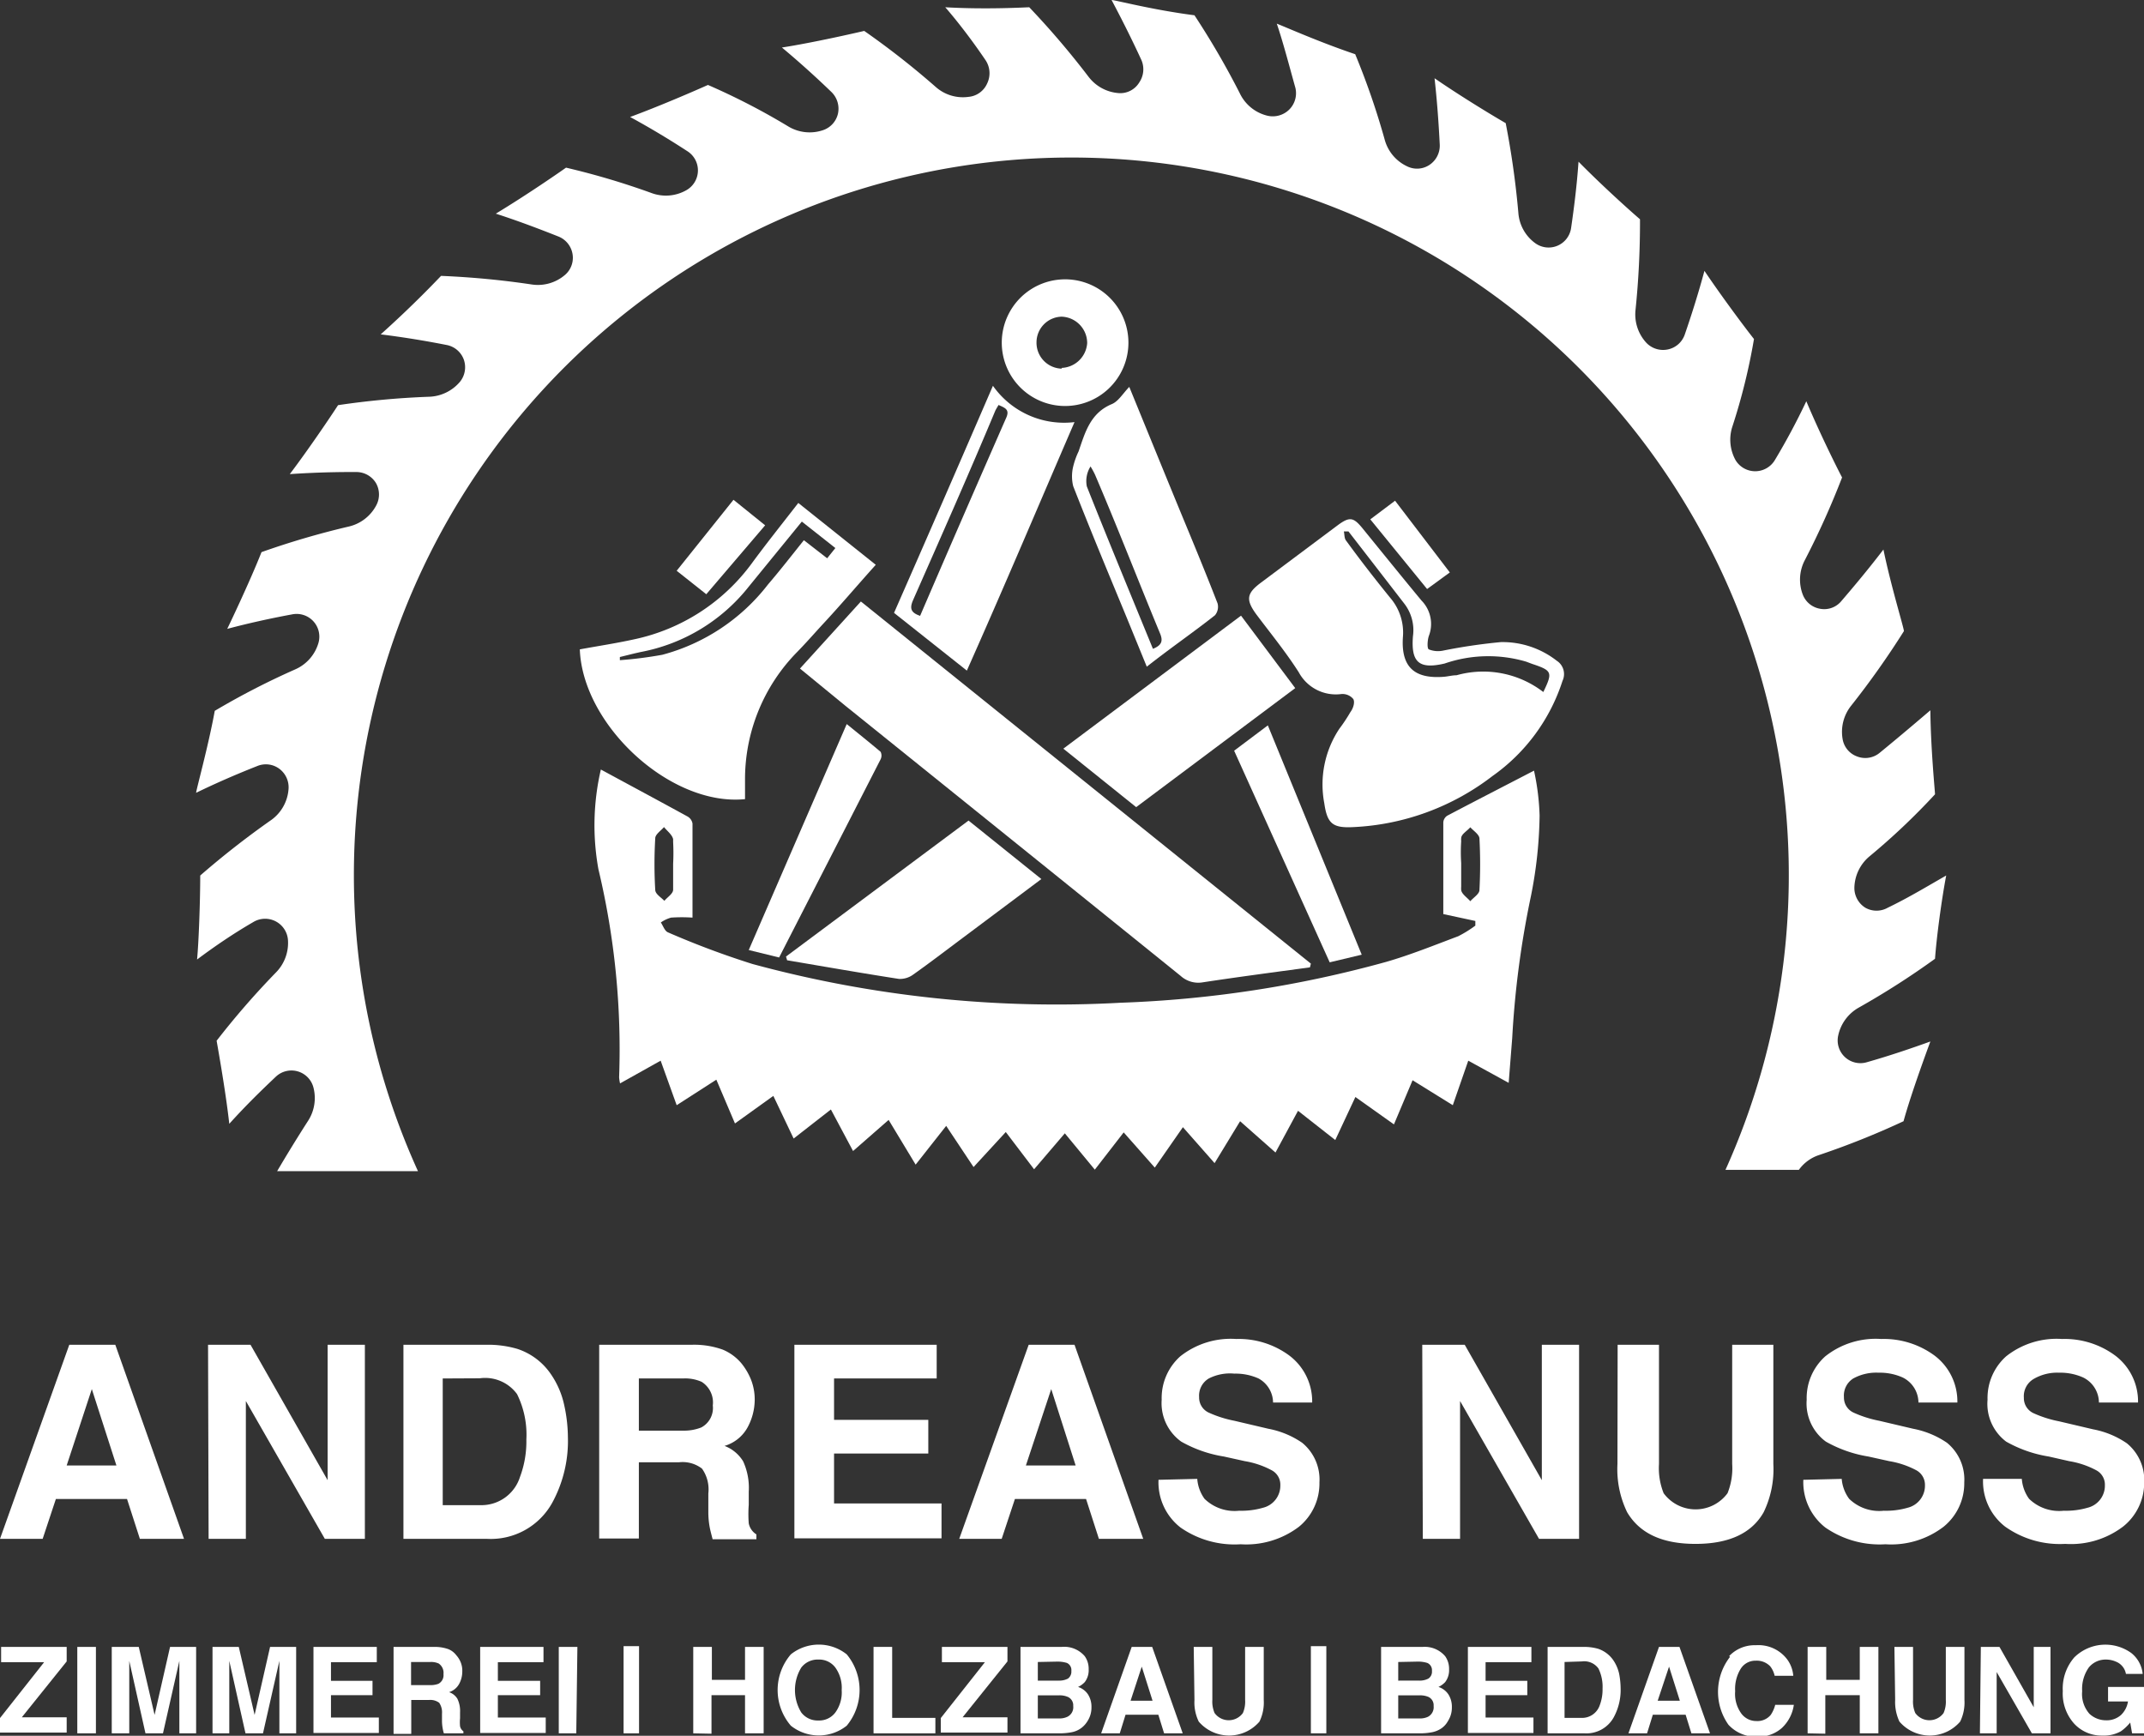
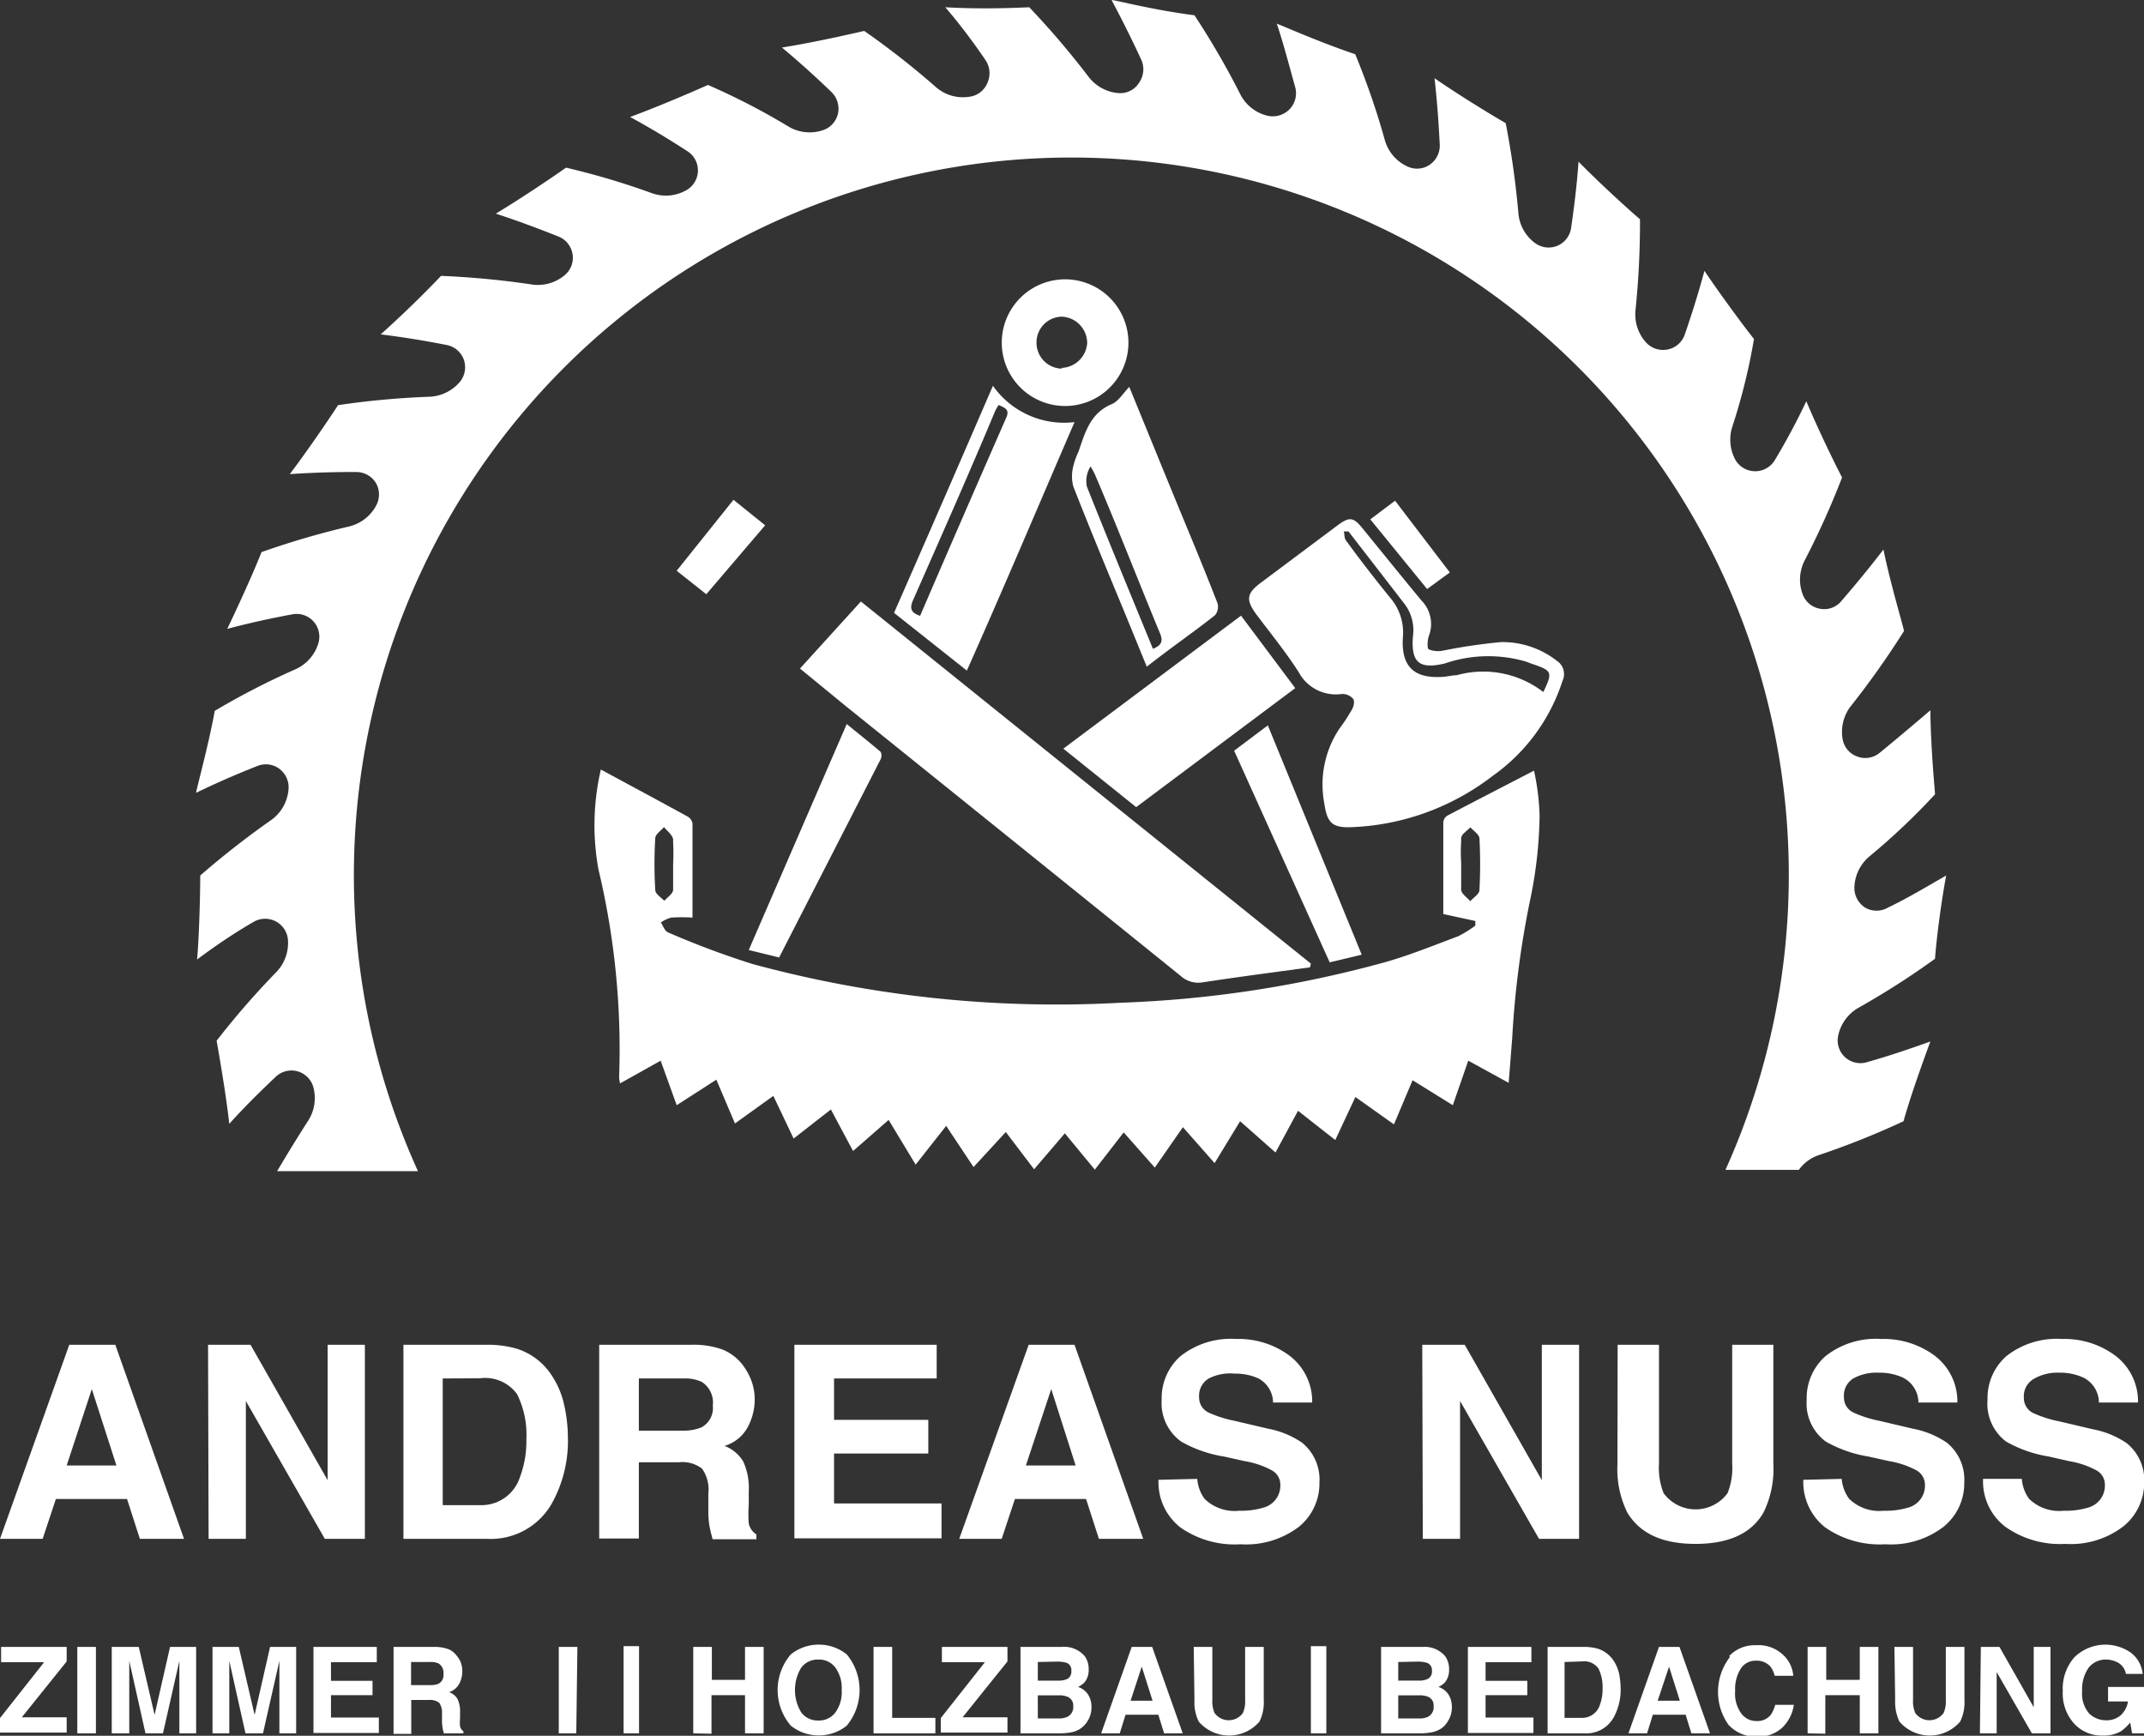
<svg xmlns="http://www.w3.org/2000/svg" width="115.11" height="93.18" viewBox="0 0 115.11 93.18">
  <rect x="0" y="0" width="115.11" height="93.18" fill="#333333" stroke="none" />
  <defs>
    <style>.cls-1{fill:#fff;}</style>
  </defs>
  <title>Element 5</title>
  <g id="Ebene_2" data-name="Ebene 2">
    <g id="Timber_Company" data-name="Timber Company">
      <path class="cls-1" d="M19,47a38.52,38.52,0,1,1,73.64,15.8h3.94a2.17,2.17,0,0,1,1.1-.8,43.77,43.77,0,0,0,4.52-1.81c.43-1.57,1.39-4.14,1.44-4.28-1,.36-2.17.76-3.4,1.11a1.22,1.22,0,0,1-1.55-1.42h0a2.26,2.26,0,0,1,1.09-1.5,43.09,43.09,0,0,0,4.11-2.63c.08-1.13.35-3.16.6-4.47-1,.57-2,1.18-3.14,1.73a1.22,1.22,0,0,1-1.2,0,1.25,1.25,0,0,1-.59-1.06,2.26,2.26,0,0,1,.79-1.68,36.23,36.23,0,0,0,3.54-3.35c0-.14-.23-2.44-.25-4.51,0,0-1.42,1.22-2.73,2.29a1.21,1.21,0,0,1-1.2.19,1.2,1.2,0,0,1-.78-.93h0a2.25,2.25,0,0,1,.46-1.8,45.6,45.6,0,0,0,2.83-4c0-.17-.69-2.39-1.1-4.38-.81,1.06-1.6,2-2.27,2.78a1.19,1.19,0,0,1-1.13.4,1.21,1.21,0,0,1-.93-.76h0a2.25,2.25,0,0,1,.11-1.85,44.39,44.39,0,0,0,2-4.44c-.08-.14-1.1-2.14-1.92-4.09a35.67,35.67,0,0,1-1.69,3.16,1.23,1.23,0,0,1-2.11,0h0A2.27,2.27,0,0,1,93,22.93a32.71,32.71,0,0,0,1.17-4.73c-.63-.8-1.79-2.37-2.66-3.66-.31,1.15-.67,2.3-1.06,3.43a1.22,1.22,0,0,1-.91.79,1.24,1.24,0,0,1-1.15-.36h0a2.24,2.24,0,0,1-.58-1.76,46.07,46.07,0,0,0,.24-4.87c-.47-.4-2-1.77-3.3-3.09-.09,1.3-.25,2.54-.4,3.57a1.22,1.22,0,0,1-1.93.8h0a2.21,2.21,0,0,1-.9-1.62,46.22,46.22,0,0,0-.68-4.82c-.44-.25-2.3-1.36-3.82-2.41.13,1.16.22,2.36.28,3.58a1.24,1.24,0,0,1-.55,1.07,1.2,1.2,0,0,1-1.2.08h0a2.22,2.22,0,0,1-1.2-1.41,40.41,40.41,0,0,0-1.59-4.61c-1.9-.64-3.67-1.43-4.21-1.64.34,1,.67,2.27,1,3.45a1.24,1.24,0,0,1-.33,1.16A1.26,1.26,0,0,1,68,6.2h0A2.22,2.22,0,0,1,66.56,5,43.49,43.49,0,0,0,64.13.82C61.87.53,59.87,0,59.68,0c.53,1,1.09,2.11,1.6,3.22a1.25,1.25,0,0,1-.11,1.2A1.19,1.19,0,0,1,60.09,5h0a2.24,2.24,0,0,1-1.64-.87A44.78,44.78,0,0,0,55.26.39c-.14,0-2.24.13-4.51,0,0,0,1,1.12,2.17,2.85A1.26,1.26,0,0,1,53,4.48a1.21,1.21,0,0,1-1,.72h0a2.2,2.2,0,0,1-1.77-.54,44,44,0,0,0-3.83-3c-2.42.56-4,.83-4.42.89.91.76,1.8,1.56,2.66,2.39a1.25,1.25,0,0,1,.35,1.16,1.22,1.22,0,0,1-.81.89h0a2.23,2.23,0,0,1-1.82-.18,36.49,36.49,0,0,0-4.35-2.25c-.76.34-2.63,1.15-4.18,1.72,1.16.63,2.22,1.28,3.08,1.84a1.22,1.22,0,0,1-.06,2.09h0a2.22,2.22,0,0,1-1.85.16A40.82,40.82,0,0,0,30.39,9c-.25.18-2.05,1.43-3.77,2.47,1.24.4,2.41.85,3.37,1.23a1.23,1.23,0,0,1,.75.94,1.21,1.21,0,0,1-.42,1.13h0a2.23,2.23,0,0,1-1.78.5,45.71,45.71,0,0,0-4.86-.46c-1.42,1.49-2.66,2.62-3.24,3.14,1.3.16,2.53.37,3.54.57a1.22,1.22,0,0,1,.92.78,1.24,1.24,0,0,1-.2,1.19h0A2.27,2.27,0,0,1,23,21.3a44.41,44.41,0,0,0-4.85.45c-.38.59-1.59,2.38-2.59,3.7.1,0,1.55-.12,3.58-.11a1.23,1.23,0,0,1,1.05.6,1.24,1.24,0,0,1,0,1.21h0a2.24,2.24,0,0,1-1.48,1.12,44.15,44.15,0,0,0-4.67,1.37c-.64,1.62-1.78,4-1.84,4.12,1.12-.3,2.35-.57,3.49-.78a1.22,1.22,0,0,1,1.4,1.56h0a2.23,2.23,0,0,1-1.23,1.39,41,41,0,0,0-4.33,2.23c-.34,1.88-1,4.25-1,4.4,1-.49,2.17-1,3.29-1.44a1.21,1.21,0,0,1,1.19.16,1.24,1.24,0,0,1,.48,1.1h0A2.24,2.24,0,0,1,14.59,44a46.63,46.63,0,0,0-3.84,3c0,1.37-.08,3.6-.17,4.51,1-.75,2-1.42,3-2a1.23,1.23,0,0,1,1.88.94h0a2.26,2.26,0,0,1-.63,1.74,43.36,43.36,0,0,0-3.2,3.68c.38,2.15.58,3.56.68,4.46.9-1,1.78-1.85,2.51-2.54a1.22,1.22,0,0,1,2,.56h0a2.25,2.25,0,0,1-.28,1.82c-.58.9-1.19,1.9-1.66,2.7h7.56A38.37,38.37,0,0,1,19,47Z" />
      <path class="cls-1" d="M70.33,51.93c-1.91.26-3.82.51-5.73.8a1.41,1.41,0,0,1-1.21-.34q-9-7.26-18-14.5l-2.44-2,3.27-3.6L70.38,51.73Z" />
      <path class="cls-1" d="M61,43.33l-3.91-3.14,9.54-7.14,2.91,3.89Z" />
-       <path class="cls-1" d="M42.2,51.35,52,44.05l3.91,3.14-4.25,3.18c-.87.65-1.73,1.31-2.62,1.94a1.2,1.2,0,0,1-.78.24c-2-.31-4-.66-6-1Z" />
      <path class="cls-1" d="M41.83,51.4,40.2,51l5.26-12.13c.64.52,1.24,1,1.82,1.49a.46.46,0,0,1,0,.4C45.49,44.26,43.67,47.81,41.83,51.4Z" />
      <path class="cls-1" d="M73.11,51.25l-1.72.41L66.26,40.3l1.81-1.36Z" />
      <path class="cls-1" d="M41.08,28.2l-3.16,3.7-1.59-1.26,3.05-3.81Z" />
      <path class="cls-1" d="M73.57,27.88l1.33-1,2.94,3.85-1.22.89Z" />
      <path class="cls-1" d="M82.36,41.37c-1.6.83-3.14,1.62-4.66,2.42a.47.47,0,0,0-.21.35c0,1.64,0,3.28,0,4.93l1.72.37,0,.25a6.36,6.36,0,0,1-.92.57c-1.28.48-2.56,1-3.88,1.38a61.37,61.37,0,0,1-14.25,2.19A62.3,62.3,0,0,1,40.4,51.75a45.88,45.88,0,0,1-4.54-1.7c-.17-.07-.26-.35-.38-.53a1.84,1.84,0,0,1,.55-.26,8.5,8.5,0,0,1,1.15,0c0-1.72,0-3.39,0-5.05a.54.54,0,0,0-.27-.38c-1.55-.85-3.1-1.68-4.65-2.52a13.23,13.23,0,0,0-.13,5.36,41.58,41.58,0,0,1,1.11,11.16,2.2,2.2,0,0,0,.05.33l2.18-1.22.86,2.39,2.13-1.37,1,2.35,2.06-1.48,1.09,2.29,2-1.56,1.19,2.23,1.91-1.67,1.45,2.4,1.64-2.08,1.47,2.21L54,60.77l1.52,2,1.65-1.93,1.61,1.95,1.55-2L62,62.68l1.51-2.17,1.7,1.93,1.37-2.25,1.9,1.68,1.21-2.24,2,1.57,1.08-2.31,2.07,1.47,1-2.37L78,59.33l.83-2.39L81,58.13l.19-2.41a50,50,0,0,1,1-7.59,23.36,23.36,0,0,0,.47-4.35A13,13,0,0,0,82.36,41.37ZM35.18,47.78a23.45,23.45,0,0,1,0-2.78c0-.21.31-.41.47-.6.17.21.44.41.49.65,0,.05,0,.1,0,.16a11.22,11.22,0,0,1,0,1.16c0,.4,0,.82,0,1.22,0,0,0,.11,0,.17,0,.22-.31.4-.47.6C35.49,48.17,35.19,48,35.18,47.78Zm44.25,0c0,.21-.32.4-.49.6-.17-.2-.46-.38-.49-.6a1.1,1.1,0,0,1,0-.18c0-.42,0-.85,0-1.27a9.14,9.14,0,0,1,0-1.17.88.88,0,0,1,0-.16c0-.22.32-.39.49-.59.17.19.47.38.49.59A25.78,25.78,0,0,1,79.43,47.78Z" />
      <path class="cls-1" d="M83.58,35.47a4.72,4.72,0,0,0-3-1,29.9,29.9,0,0,0-3.07.45,1.34,1.34,0,0,1-.8-.06c-.1-.06-.07-.49,0-.71a1.79,1.79,0,0,0-.39-1.91c-1.06-1.28-2.11-2.58-3.16-3.87-.49-.6-.69-.65-1.33-.18l-4.16,3.11c-.74.56-.79.9-.22,1.68.75,1,1.57,2,2.28,3.11A2.26,2.26,0,0,0,72,37.26a.75.75,0,0,1,.66.27c.09.17,0,.49-.16.7a8.57,8.57,0,0,1-.59.89,5.4,5.4,0,0,0-.81,4c.16,1.12.47,1.34,1.58,1.28a13.24,13.24,0,0,0,7.45-2.74,10,10,0,0,0,3.76-5.11A.85.85,0,0,0,83.58,35.47Zm-.72,1.68a5.29,5.29,0,0,0-4.66-.9c-.22,0-.44.06-.66.08-1.6.13-2.32-.52-2.22-2.11a2.86,2.86,0,0,0-.69-2.14c-.81-1-1.59-2-2.36-3.06-.1-.12-.08-.33-.12-.49l.25,0q1.51,1.95,3,3.88a2.33,2.33,0,0,1,.46,1.75c-.11,1.4.33,1.78,1.7,1.46a7.2,7.2,0,0,1,4.38-.1l.32.12C83.34,36,83.37,36.09,82.86,37.15Z" />
-       <path class="cls-1" d="M42.86,27c-.86,1.11-1.71,2.17-2.51,3.26a10.53,10.53,0,0,1-6.3,4.06c-1,.22-1.95.36-2.92.54C31.28,38.93,36,43.3,40,42.9c0-.35,0-.66,0-1A9.74,9.74,0,0,1,42.8,35c.45-.46.88-.95,1.31-1.42,1-1.07,1.91-2.15,2.91-3.26Zm.3,2c-.65.81-1.27,1.61-1.93,2.38a10.62,10.62,0,0,1-5.67,3.77,21.52,21.52,0,0,1-2.28.29l0-.17c.38-.09.75-.19,1.13-.27a9.68,9.68,0,0,0,5.8-3.52L43.05,28l1.8,1.42-.44.55Z" />
      <path class="cls-1" d="M53.31,20.71C51.53,24.83,49.78,28.85,48,32.9L51.91,36c2-4.49,3.85-8.87,5.78-13.34A4.67,4.67,0,0,1,53.31,20.71ZM54,22.48c-1.54,3.51-3.06,7-4.6,10.58-.5-.17-.57-.4-.38-.84,1.49-3.38,3-6.78,4.42-10.18.05-.1.11-.19.17-.3C54,21.91,54.23,22,54,22.48Z" />
      <path class="cls-1" d="M65.37,32.39c-.64-1.65-1.32-3.29-2-4.93-.91-2.21-1.81-4.42-2.74-6.69-.34.35-.58.77-.93.92-1.16.48-1.44,1.52-1.79,2.54a4.13,4.13,0,0,0-.29.81,2.22,2.22,0,0,0,0,1.06c.92,2.35,1.89,4.68,2.85,7l1.1,2.69c1.27-1,2.48-1.83,3.66-2.76A.71.71,0,0,0,65.37,32.39ZM61.9,34.83c-1.2-2.93-2.4-5.82-3.55-8.72a1.48,1.48,0,0,1,.2-1.07,4.56,4.56,0,0,1,.24.44C60,28.31,61.1,31.15,62.28,34,62.45,34.4,62.38,34.64,61.9,34.83Z" />
      <path class="cls-1" d="M57,15a3.4,3.4,0,0,0,0,6.79A3.4,3.4,0,1,0,57,15Zm0,4.79a1.39,1.39,0,0,1-1.35-1.43A1.38,1.38,0,0,1,57,17a1.42,1.42,0,0,1,1.37,1.42A1.43,1.43,0,0,1,57,19.75Z" />
      <path class="cls-1" d="M3.72,72.19H6.19L9.88,82.61H7.51l-.69-2.14H3l-.71,2.14H0Zm-.14,6.48H6.25l-1.32-4.1Z" />
      <path class="cls-1" d="M11.17,72.19h2.28l4.14,7.27V72.19h2V82.61H17.44l-4.24-7.4v7.4h-2Z" />
      <path class="cls-1" d="M27.77,72.41a3.49,3.49,0,0,1,1.78,1.32,4.64,4.64,0,0,1,.74,1.69,8.19,8.19,0,0,1,.2,1.72,6.93,6.93,0,0,1-.84,3.53,3.77,3.77,0,0,1-3.49,1.94h-4.5V72.19h4.5A5.58,5.58,0,0,1,27.77,72.41Zm-4,1.59v6.8h2a2.17,2.17,0,0,0,2.15-1.52,5.41,5.41,0,0,0,.34-2,4.91,4.91,0,0,0-.5-2.44,2.12,2.12,0,0,0-2-.85Z" />
      <path class="cls-1" d="M38.8,72.45a2.63,2.63,0,0,1,1,.73,3.4,3.4,0,0,1,.52.88,2.92,2.92,0,0,1,.2,1.1,3.15,3.15,0,0,1-.38,1.46,2.08,2.08,0,0,1-1.24,1,2,2,0,0,1,1,.83,3.42,3.42,0,0,1,.3,1.63v.7a6.57,6.57,0,0,0,0,1,.91.91,0,0,0,.41.59v.26H38.26c-.06-.23-.11-.42-.14-.56a4.43,4.43,0,0,1-.09-.9l0-1a1.92,1.92,0,0,0-.34-1.33,1.7,1.7,0,0,0-1.24-.34H34.3v4.09H32.17V72.19h5A4.55,4.55,0,0,1,38.8,72.45ZM34.3,74v2.8h2.35a2.51,2.51,0,0,0,1-.17,1.18,1.18,0,0,0,.62-1.18,1.31,1.31,0,0,0-.6-1.27,2.18,2.18,0,0,0-1-.18Z" />
      <path class="cls-1" d="M50.29,74H44.78v2.22h5.06v1.81H44.78v2.68h5.77v1.87h-7.9V72.19h7.64Z" />
      <path class="cls-1" d="M55.23,72.19h2.46l3.69,10.42H59l-.69-2.14H54.49l-.71,2.14H51.5Zm-.15,6.48h2.67l-1.31-4.1Z" />
      <path class="cls-1" d="M64.28,79.39a2.09,2.09,0,0,0,.39,1.07,2.31,2.31,0,0,0,1.86.64,4.16,4.16,0,0,0,1.28-.16,1.22,1.22,0,0,0,.93-1.21.87.87,0,0,0-.46-.8,4.63,4.63,0,0,0-1.44-.49l-1.13-.25a6.83,6.83,0,0,1-2.29-.8,2.54,2.54,0,0,1-1.05-2.25,3,3,0,0,1,1-2.33,4.36,4.36,0,0,1,3-.93,4.57,4.57,0,0,1,2.84.88,3.08,3.08,0,0,1,1.24,2.53h-2.1A1.49,1.49,0,0,0,67.57,74a3,3,0,0,0-1.3-.26A2.5,2.5,0,0,0,64.9,74a1.07,1.07,0,0,0-.52,1,.89.89,0,0,0,.51.83,6.13,6.13,0,0,0,1.38.44l1.83.43a4.75,4.75,0,0,1,1.81.75,2.55,2.55,0,0,1,.93,2.13,3,3,0,0,1-1.1,2.38,4.68,4.68,0,0,1-3.13.94A5.07,5.07,0,0,1,63.38,82a3.07,3.07,0,0,1-1.18-2.56Z" />
      <path class="cls-1" d="M76.36,72.19h2.28l4.14,7.27V72.19h2V82.61H82.63l-4.24-7.4v7.4h-2Z" />
      <path class="cls-1" d="M86.85,72.19h2.22v6.4a3.62,3.62,0,0,0,.25,1.57,2.13,2.13,0,0,0,3.43,0A3.59,3.59,0,0,0,93,78.59v-6.4h2.21v6.4a5.3,5.3,0,0,1-.52,2.59c-.64,1.13-1.86,1.7-3.66,1.7s-3-.57-3.67-1.7a5.3,5.3,0,0,1-.52-2.59Z" />
      <path class="cls-1" d="M98.88,79.39a2.09,2.09,0,0,0,.4,1.07,2.31,2.31,0,0,0,1.86.64,4.16,4.16,0,0,0,1.28-.16,1.22,1.22,0,0,0,.93-1.21.89.89,0,0,0-.46-.8,4.71,4.71,0,0,0-1.45-.49l-1.13-.25a6.84,6.84,0,0,1-2.28-.8A2.54,2.54,0,0,1,97,75.14a3,3,0,0,1,1-2.33,4.35,4.35,0,0,1,3-.93,4.6,4.6,0,0,1,2.85.88,3.08,3.08,0,0,1,1.24,2.53H103a1.51,1.51,0,0,0-.84-1.34,3,3,0,0,0-1.3-.26A2.56,2.56,0,0,0,99.5,74,1.08,1.08,0,0,0,99,75a.89.89,0,0,0,.51.83,6.13,6.13,0,0,0,1.38.44l1.83.43a4.82,4.82,0,0,1,1.81.75,2.55,2.55,0,0,1,.93,2.13,3,3,0,0,1-1.11,2.38,4.63,4.63,0,0,1-3.12.94A5.12,5.12,0,0,1,98,82a3.09,3.09,0,0,1-1.18-2.56Z" />
      <path class="cls-1" d="M108.55,79.39a2.09,2.09,0,0,0,.39,1.07,2.31,2.31,0,0,0,1.86.64,4.16,4.16,0,0,0,1.28-.16,1.22,1.22,0,0,0,.93-1.21.87.87,0,0,0-.46-.8,4.62,4.62,0,0,0-1.45-.49L110,78.19a6.83,6.83,0,0,1-2.29-.8,2.54,2.54,0,0,1-1-2.25,3,3,0,0,1,1-2.33,4.36,4.36,0,0,1,3-.93,4.57,4.57,0,0,1,2.84.88,3.08,3.08,0,0,1,1.24,2.53h-2.1a1.51,1.51,0,0,0-.84-1.34,3,3,0,0,0-1.3-.26,2.5,2.5,0,0,0-1.37.34,1.07,1.07,0,0,0-.52,1,.89.89,0,0,0,.51.83,6.13,6.13,0,0,0,1.38.44l1.83.43a4.75,4.75,0,0,1,1.81.75,2.55,2.55,0,0,1,.93,2.13A3,3,0,0,1,114,81.94a4.63,4.63,0,0,1-3.12.94,5.07,5.07,0,0,1-3.23-.93,3.07,3.07,0,0,1-1.18-2.56Z" />
      <path class="cls-1" d="M0,92.23l2.37-3H.06v-.82H3.58v.78l-2.41,3H3.58v.82H0Z" />
      <path class="cls-1" d="M5.15,93.05h-1V88.41h1Z" />
      <path class="cls-1" d="M9.13,88.41h1.4v4.64h-.9V89.16l-.88,3.89H7.81l-.87-3.89v3.89H6V88.41H7.45l.85,3.65Z" />
      <path class="cls-1" d="M14.5,88.41h1.4v4.64H15V89.16l-.88,3.89h-.94l-.87-3.89v3.89h-.9V88.41h1.41l.85,3.65Z" />
      <path class="cls-1" d="M20.23,89.23H17.77v1H20V91H17.77v1.2h2.57v.83H16.83V88.41h3.4Z" />
      <path class="cls-1" d="M24.07,88.53a1,1,0,0,1,.43.33,1.28,1.28,0,0,1,.24.39,1.21,1.21,0,0,1,.08.48,1.39,1.39,0,0,1-.16.65.94.94,0,0,1-.55.46.83.83,0,0,1,.45.36,1.52,1.52,0,0,1,.14.73v.31a2.2,2.2,0,0,0,0,.43.44.44,0,0,0,.18.27v.11H23.83a2.43,2.43,0,0,1-.1-.65V92a.91.91,0,0,0-.15-.59.8.8,0,0,0-.56-.15h-.94v1.82h-.95V88.41h2.22A2.16,2.16,0,0,1,24.07,88.53Zm-2,.69v1.24h1a1.16,1.16,0,0,0,.47-.07.52.52,0,0,0,.27-.52.6.6,0,0,0-.26-.57,1,1,0,0,0-.45-.08Z" />
-       <path class="cls-1" d="M29.18,89.23H26.73v1H29V91H26.73v1.2H29.3v.83H25.78V88.41h3.4Z" />
      <path class="cls-1" d="M30.94,93.05H30V88.41h1Z" />
      <path class="cls-1" d="M34.31,88.37v4.68h-.83V88.37Z" />
      <path class="cls-1" d="M37.22,93.05V88.41h1v1.77H40V88.41h1v4.64H40V91h-1.8v2.07Z" />
      <path class="cls-1" d="M45.46,92.64a2.41,2.41,0,0,1-3,0,2.94,2.94,0,0,1,0-3.83,2.41,2.41,0,0,1,3,0,3,3,0,0,1,0,3.83Zm-.61-.71a1.84,1.84,0,0,0,.34-1.2,1.87,1.87,0,0,0-.34-1.21,1.08,1.08,0,0,0-.91-.43,1.1,1.1,0,0,0-.92.43,2.31,2.31,0,0,0,0,2.41,1.1,1.1,0,0,0,.92.43A1.08,1.08,0,0,0,44.85,91.93Z" />
      <path class="cls-1" d="M46.9,88.41h1v3.81h2.32v.83H46.9Z" />
      <path class="cls-1" d="M50.51,92.23l2.37-3H50.57v-.82h3.52v.78l-2.41,3h2.41v.82H50.51Z" />
      <path class="cls-1" d="M58.24,88.91a1.16,1.16,0,0,1,.21.7,1.05,1.05,0,0,1-.21.69,1.19,1.19,0,0,1-.36.26,1,1,0,0,1,.54.41,1.23,1.23,0,0,1,.18.68,1.33,1.33,0,0,1-.21.74,1.31,1.31,0,0,1-.33.37,1.24,1.24,0,0,1-.52.23,3.37,3.37,0,0,1-.66.06H54.79V88.41H57A1.45,1.45,0,0,1,58.24,88.91Zm-2.52.31v1h1.13a1,1,0,0,0,.49-.11.46.46,0,0,0,.18-.41.42.42,0,0,0-.24-.43,1.75,1.75,0,0,0-.55-.07Zm0,1.79v1.24h1.12a1,1,0,0,0,.47-.09.57.57,0,0,0,.31-.58.49.49,0,0,0-.3-.49,1.12,1.12,0,0,0-.46-.08Z" />
      <path class="cls-1" d="M60.76,88.41h1.1l1.64,4.64h-1l-.31-1H60.43l-.31,1h-1ZM60.7,91.3h1.18l-.58-1.83Z" />
      <path class="cls-1" d="M64.09,88.41h1v2.85a1.54,1.54,0,0,0,.12.7.94.94,0,0,0,1.52,0,1.54,1.54,0,0,0,.12-.7V88.41h1v2.85a2.34,2.34,0,0,1-.23,1.16,2.15,2.15,0,0,1-3.26,0,2.34,2.34,0,0,1-.23-1.16Z" />
      <path class="cls-1" d="M71.21,88.37v4.68h-.83V88.37Z" />
      <path class="cls-1" d="M77.59,88.91a1.16,1.16,0,0,1,.21.7,1.05,1.05,0,0,1-.21.69,1.19,1.19,0,0,1-.36.26,1,1,0,0,1,.54.41,1.23,1.23,0,0,1,.18.68,1.33,1.33,0,0,1-.21.74,1.14,1.14,0,0,1-.32.37,1.34,1.34,0,0,1-.53.23,3.34,3.34,0,0,1-.65.06H74.15V88.41h2.24A1.44,1.44,0,0,1,77.59,88.91Zm-2.52.31v1H76.2a1,1,0,0,0,.49-.11.44.44,0,0,0,.19-.41.42.42,0,0,0-.25-.43,1.71,1.71,0,0,0-.55-.07Zm0,1.79v1.24H76.2a1,1,0,0,0,.47-.09.58.58,0,0,0,.3-.58.49.49,0,0,0-.29-.49,1.17,1.17,0,0,0-.47-.08Z" />
      <path class="cls-1" d="M82.22,89.23H79.76v1H82V91H79.76v1.2h2.57v.83H78.81V88.41h3.41Z" />
      <path class="cls-1" d="M85.8,88.51a1.62,1.62,0,0,1,.8.59,2.1,2.1,0,0,1,.33.75,4.29,4.29,0,0,1,.08.77,3.07,3.07,0,0,1-.37,1.57,1.67,1.67,0,0,1-1.55.86h-2V88.41h2A2.75,2.75,0,0,1,85.8,88.51ZM84,89.22v3h.89a1,1,0,0,0,1-.68,2.37,2.37,0,0,0,.15-.89,2.23,2.23,0,0,0-.22-1.08.94.94,0,0,0-.89-.38Z" />
      <path class="cls-1" d="M89.07,88.41h1.1l1.64,4.64h-1l-.31-1H88.74l-.31,1h-1ZM89,91.3h1.19l-.58-1.83Z" />
      <path class="cls-1" d="M92.84,88.9a1.88,1.88,0,0,1,1.43-.58,1.93,1.93,0,0,1,1.69.77,1.72,1.72,0,0,1,.32.87h-1a1.28,1.28,0,0,0-.24-.51,1,1,0,0,0-.77-.3.93.93,0,0,0-.81.43,2.06,2.06,0,0,0-.3,1.21A1.79,1.79,0,0,0,93.5,92a1,1,0,0,0,.8.39.93.93,0,0,0,.77-.33,1.72,1.72,0,0,0,.24-.54h1a2.1,2.1,0,0,1-.64,1.24,1.88,1.88,0,0,1-1.31.47,2,2,0,0,1-1.56-.64,3.06,3.06,0,0,1,.08-3.64Z" />
      <path class="cls-1" d="M97.05,93.05V88.41h1v1.77h1.8V88.41h1v4.64h-1V91H98v2.07Z" />
      <path class="cls-1" d="M101.71,88.41h1v2.85a1.54,1.54,0,0,0,.12.7.94.94,0,0,0,1.52,0,1.54,1.54,0,0,0,.12-.7V88.41h1v2.85a2.34,2.34,0,0,1-.23,1.16,2.15,2.15,0,0,1-3.26,0,2.46,2.46,0,0,1-.23-1.16Z" />
      <path class="cls-1" d="M106.35,88.41h1l1.84,3.24V88.41h.9v4.64h-1l-1.89-3.29v3.29h-.9Z" />
      <path class="cls-1" d="M114.14,89.86a.87.87,0,0,0-.54-.66,1.32,1.32,0,0,0-.53-.11,1.16,1.16,0,0,0-.92.42,2,2,0,0,0-.36,1.28,1.6,1.6,0,0,0,.39,1.21,1.3,1.3,0,0,0,.89.35,1.15,1.15,0,0,0,.8-.28,1.26,1.26,0,0,0,.38-.73h-1.07v-.78h1.93v2.49h-.64l-.1-.58a2.56,2.56,0,0,1-.5.47,1.88,1.88,0,0,1-1,.23,2,2,0,0,1-1.51-.64,2.42,2.42,0,0,1-.61-1.75,2.55,2.55,0,0,1,.62-1.81,2.38,2.38,0,0,1,3.06-.23,1.64,1.64,0,0,1,.61,1.12Z" />
    </g>
  </g>
</svg>